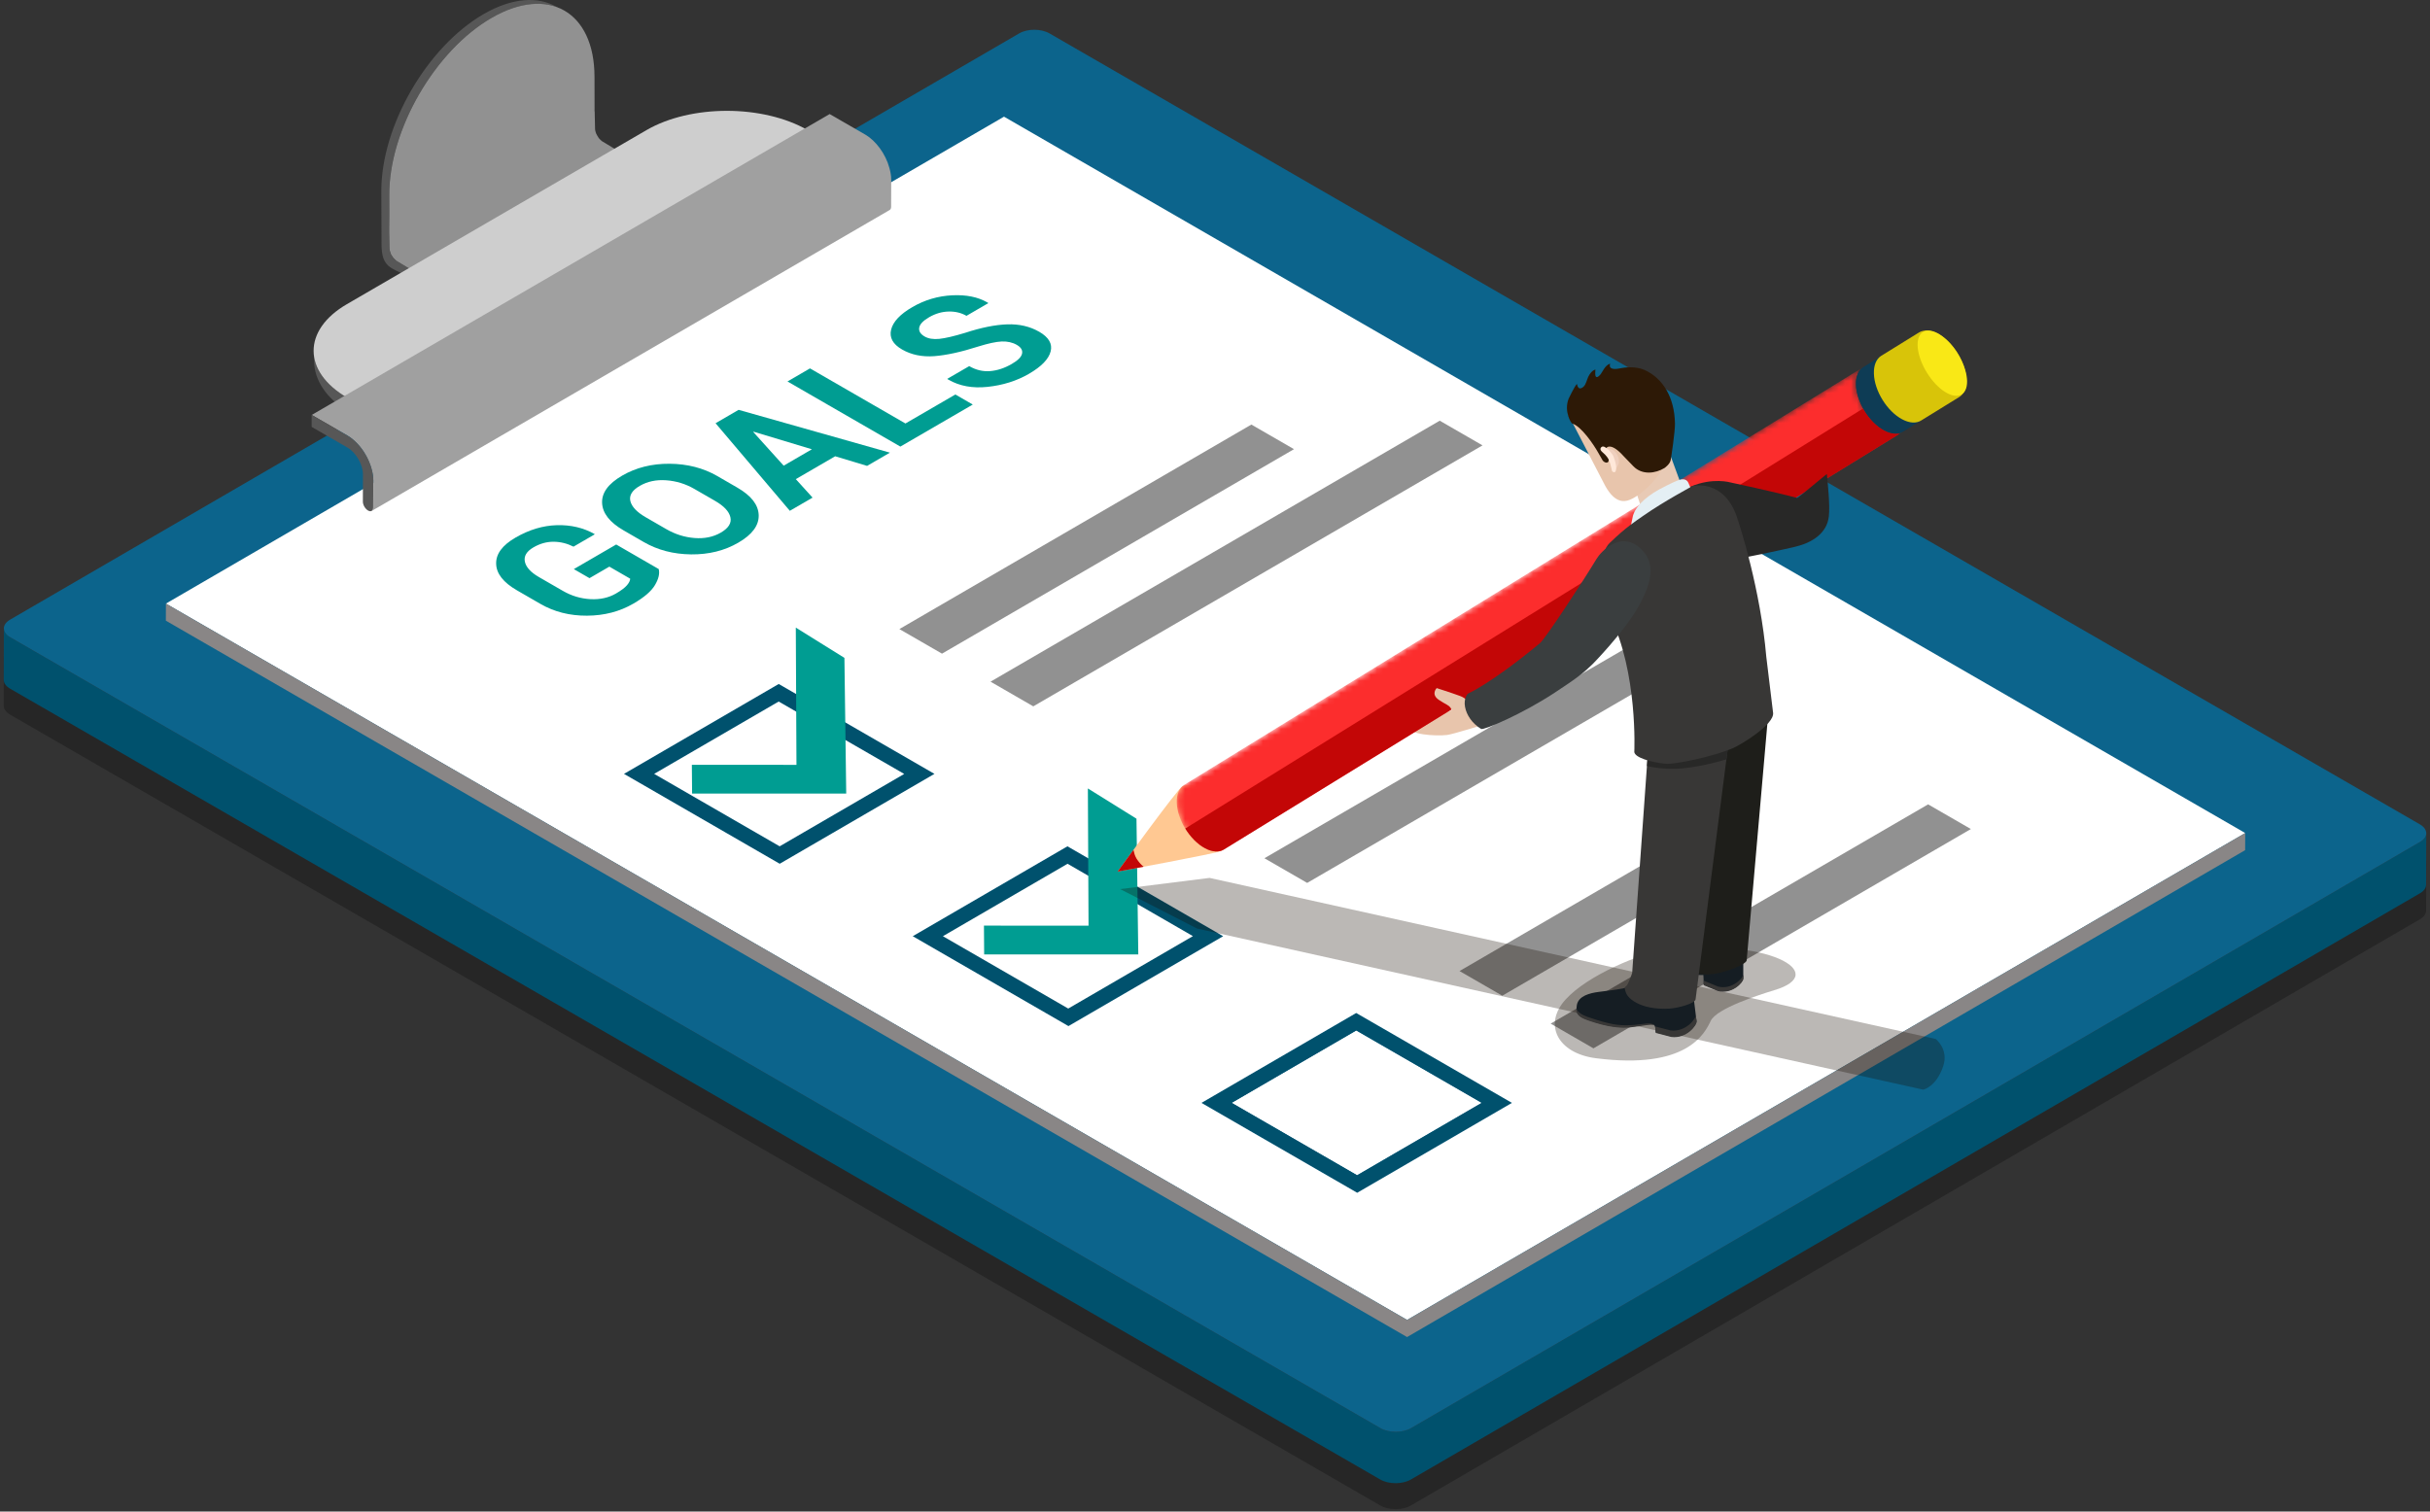
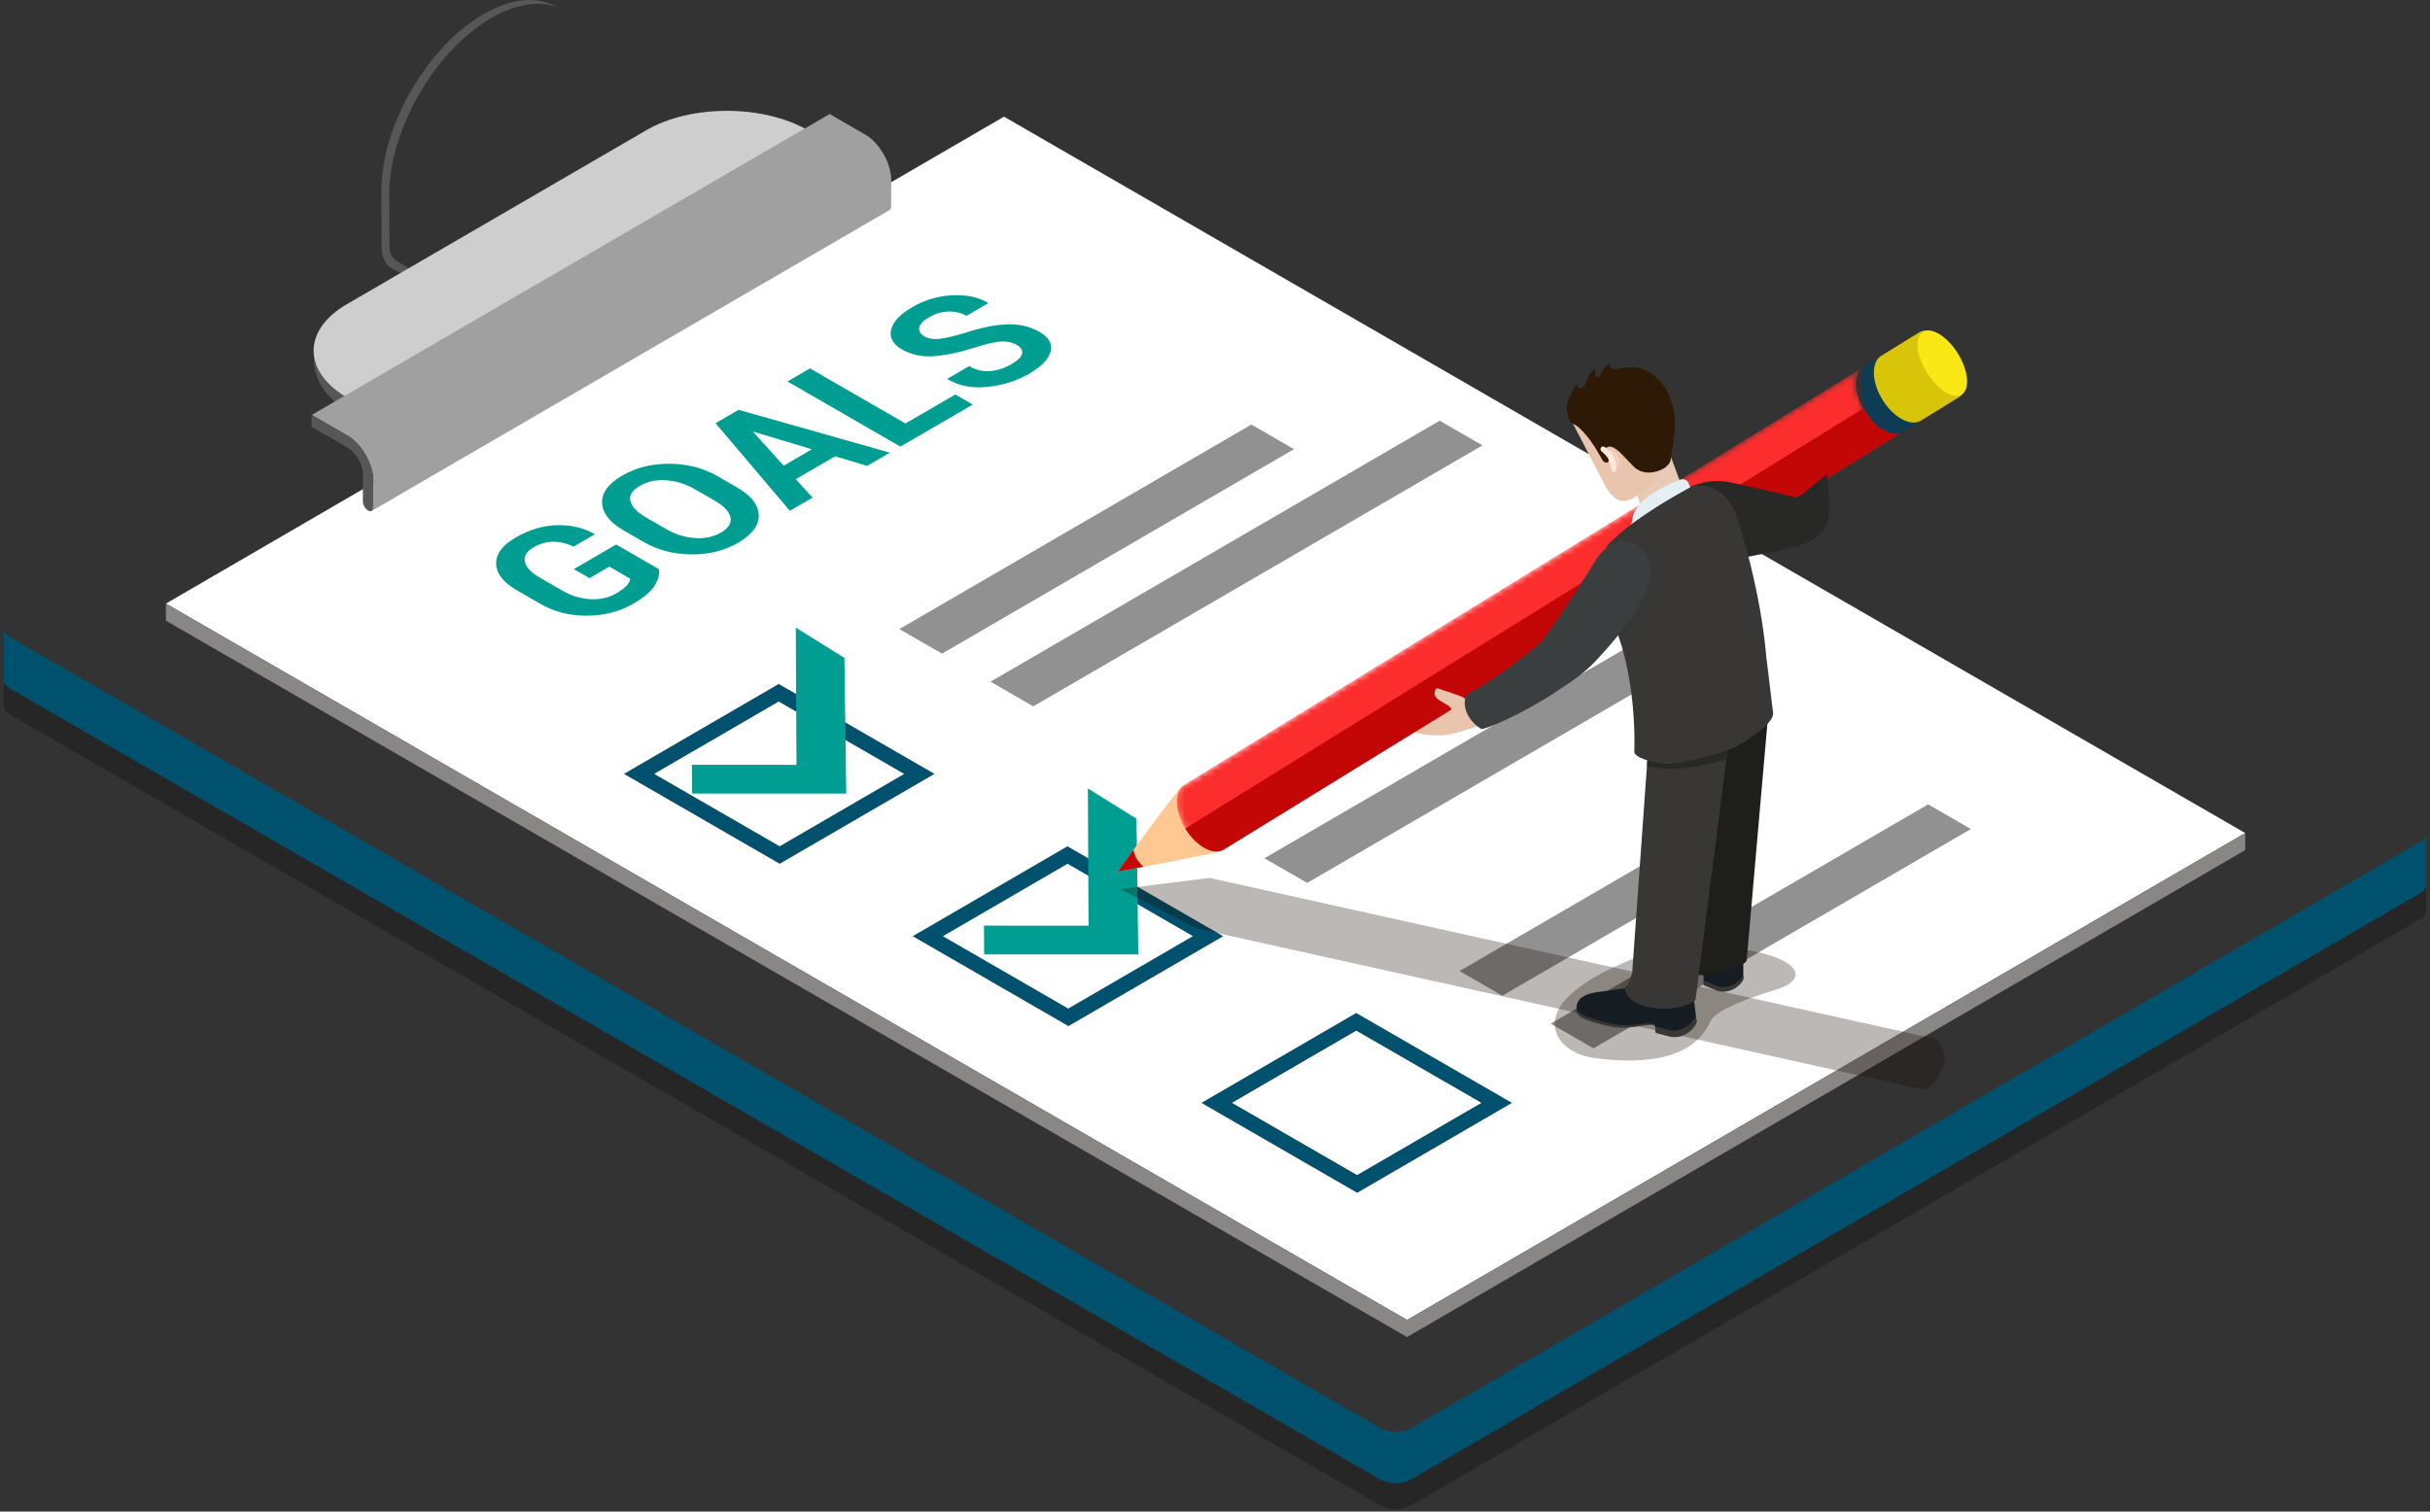
<svg xmlns="http://www.w3.org/2000/svg" width="405" height="252" viewBox="0 0 405 252" fill="none">
  <rect x="0" y="0" width="405" height="252" fill="#333333" stroke="none" />
  <path opacity="0.25" d="M403.348 144.693L235.166 242.432C233.768 243.244 231.499 243.244 230.083 242.432L1.705 110.574C0.997 110.162 0.643 109.628 0.643 109.094C0.638 111.949 0.632 114.798 0.62 117.653C0.62 118.187 0.974 118.727 1.682 119.139L230.054 250.991C231.464 251.803 233.733 251.803 235.137 250.991L403.319 153.258C404.01 152.857 404.352 152.335 404.352 151.813C404.364 148.958 404.37 146.109 404.376 143.254C404.376 143.776 404.033 144.299 403.343 144.699L403.348 144.693Z" fill="black" />
  <path d="M92.777 1.155C89.666 -0.656 85.361 -0.395 80.614 2.344C71.162 7.804 63.526 21.005 63.555 31.868L63.59 40.781C63.59 44.663 65.377 44.645 67.437 45.835L70.025 47.013L69.468 45.527L66.148 43.531C65.475 43.142 64.918 42.185 64.924 41.413L64.872 32.5C64.843 21.638 72.485 8.431 81.932 2.977C86.684 0.244 90.989 -0.017 94.1 1.793L92.777 1.155Z" fill="#575757" />
-   <path d="M100.401 23.587C100.227 23.483 99.844 23.083 99.809 23.036C99.67 22.862 99.392 22.346 99.368 22.288C99.258 22.009 99.177 21.725 99.177 21.464L99.113 18.586L99.096 18.597L99.084 12.754C99.049 1.892 91.361 -2.466 81.938 2.977C72.491 8.431 64.849 21.638 64.878 32.5L64.889 35.843L64.872 38.535L64.93 41.413C64.93 41.674 65.005 41.953 65.116 42.225C65.127 42.26 65.127 42.289 65.139 42.33C65.156 42.365 65.418 42.806 65.551 42.974C65.58 43.009 65.975 43.432 66.154 43.531L69.474 45.527L69.462 48.376L103.715 28.427V25.578L100.401 23.582V23.587Z" fill="#919191" />
  <path d="M403.348 140.359L235.166 238.097C233.768 238.91 231.499 238.91 230.083 238.097L1.705 106.245C0.997 105.833 0.643 105.299 0.643 104.766C0.638 107.621 0.632 110.47 0.62 113.324C0.62 113.858 0.974 114.398 1.682 114.81L230.054 246.662C231.464 247.474 233.733 247.474 235.137 246.662L403.319 148.929C404.01 148.529 404.352 148.007 404.352 147.484C404.364 144.629 404.37 141.78 404.376 138.925C404.376 139.448 404.033 139.97 403.343 140.37L403.348 140.359Z" fill="#00516D" />
-   <path d="M403.308 137.428C404.712 138.241 404.747 139.546 403.348 140.359L235.166 238.097C233.768 238.91 231.499 238.91 230.083 238.097L1.705 106.245C0.301 105.433 0.289 104.116 1.688 103.303L169.87 5.565C171.268 4.752 173.52 4.764 174.93 5.576L403.308 137.428Z" fill="#0C648C" />
  <path d="M57.897 66.318C54.137 64.147 52.263 61.298 52.275 58.455L52.379 60.695C52.541 63.3 54.253 66.387 58.007 68.552L134.752 23.959L134.642 21.713L57.897 66.318Z" fill="#575757" />
  <path d="M134.642 21.713L57.897 66.318C50.429 62.006 50.395 55.014 57.804 50.715L107.73 21.702C115.14 17.396 127.186 17.408 134.648 21.713H134.642Z" fill="#CECECE" />
  <path d="M129.786 114.027L155.746 129.015L129.954 144.003L103.999 129.015L129.792 114.027H129.786ZM129.942 141.09L150.698 129.026L129.78 116.957L109.03 129.015L129.942 141.09Z" fill="#00516D" />
  <path d="M177.901 141.09L203.862 156.078L178.069 171.066L152.114 156.078L177.901 141.09Z" fill="#00516D" />
  <path d="M246.963 183.861L226.184 195.936L205.271 183.861L226.045 171.791L246.963 183.861Z" fill="white" />
  <path d="M226.033 168.873L251.993 183.861L226.201 198.849L200.24 183.861L226.033 168.873ZM226.184 195.936L246.957 183.861L226.044 171.785L205.271 183.861L226.184 195.936Z" fill="#00516D" />
  <path d="M167.334 19.45L374.202 138.879L234.516 220.051L27.654 100.628L167.334 19.45ZM129.954 144.003L155.746 129.015L129.786 114.027L103.993 129.015L129.948 144.003H129.954ZM178.075 171.066L203.867 156.078L177.906 141.09L152.12 156.078L178.075 171.066ZM226.201 198.855L251.994 183.866L226.033 168.878L200.241 183.866L226.201 198.855Z" fill="white" />
  <path d="M150.699 129.026L129.943 141.09L109.03 129.015L129.78 116.957L150.699 129.026Z" fill="white" />
  <path d="M328.478 138.212L265.572 174.774L258.446 170.654L321.352 134.098L328.478 138.212Z" fill="#919191" />
  <path d="M234.516 220.057L27.654 100.628L27.643 103.477L234.51 222.906L374.19 141.734L374.202 138.879L234.516 220.057Z" fill="#898686" />
  <path d="M148.232 27.997C147.611 25.659 145.951 23.448 144.239 22.456L138.274 19.015L51.955 69.178L57.92 72.619C58.471 72.939 58.982 73.379 59.464 73.873C61.239 75.642 62.226 78.376 62.226 80.087L62.208 84.631C62.208 84.898 62.115 85.083 61.959 85.176L148.272 35.013C148.429 34.926 148.522 34.734 148.522 34.467L148.533 29.918C148.533 29.297 148.411 28.642 148.232 27.992V27.997Z" fill="#A0A0A0" />
  <path d="M57.915 72.619C60.306 74 62.221 77.337 62.215 80.087L62.197 84.631C62.197 85.17 61.815 85.385 61.35 85.118C60.863 84.834 60.48 84.178 60.48 83.638L60.492 79.089C60.492 77.447 59.337 75.445 57.909 74.615L51.944 71.169V69.173L57.915 72.614V72.619Z" fill="#575757" />
  <path d="M198.819 156.066L178.04 168.141L157.15 156.078L177.924 144.003L198.819 156.066Z" fill="white" />
  <path d="M140.736 109.675L141.037 132.299H115.349L115.309 127.5L132.745 127.512L132.635 104.632L140.736 109.675Z" fill="#009D92" />
  <path d="M189.413 136.488L189.715 159.118H164.027L163.992 154.314L181.423 154.326L181.313 131.446L189.413 136.488Z" fill="#009D92" />
  <path d="M215.664 74.882L157 108.973L149.897 104.876L208.562 70.78L215.664 74.882Z" fill="#919191" />
  <path d="M247.085 74.25L172.214 117.758L165.089 113.644L239.954 70.136L247.085 74.25Z" fill="#919191" />
  <path d="M277.693 94.82L202.671 138.421L195.54 134.307L270.567 90.712L277.693 94.82Z" fill="#919191" />
  <path d="M280.763 110.638L217.863 147.194L210.737 143.08L273.643 106.518L280.763 110.638Z" fill="#919191" />
  <path d="M292.694 141.415L250.381 166L243.256 161.886L285.562 137.301L292.694 141.415Z" fill="#919191" />
  <path d="M126.45 85.878C126.502 87.59 125.376 89.122 123.055 90.468C120.758 91.808 118.129 92.453 115.181 92.424C112.234 92.389 109.611 91.704 107.301 90.37L103.918 88.414C101.621 87.085 100.431 85.571 100.35 83.865C100.269 82.153 101.383 80.638 103.686 79.298C106.007 77.952 108.642 77.29 111.618 77.314C114.584 77.343 117.212 78.022 119.516 79.344L122.899 81.3C125.208 82.635 126.392 84.155 126.45 85.873V85.878ZM115.767 89.696C117.421 89.824 118.883 89.522 120.142 88.791C121.425 88.043 121.959 87.19 121.732 86.226C121.512 85.263 120.653 84.352 119.162 83.493L115.744 81.52C114.276 80.673 112.709 80.192 111.044 80.07C109.373 79.948 107.905 80.261 106.628 81.004C105.352 81.741 104.835 82.588 105.062 83.54C105.299 84.486 106.147 85.385 107.626 86.238L111.044 88.211C112.535 89.076 114.114 89.569 115.762 89.696H115.767Z" fill="#009D92" />
  <path d="M109.79 94.884C109.976 95.638 109.761 96.52 109.163 97.536C108.56 98.557 107.364 99.59 105.571 100.628C103.285 101.957 100.703 102.63 97.831 102.642C94.953 102.659 92.371 102.004 90.084 100.686L86.162 98.418C83.887 97.106 82.727 95.627 82.692 93.99C82.645 92.354 83.719 90.903 85.906 89.632C88.187 88.309 90.485 87.619 92.806 87.555C95.138 87.491 97.222 87.985 99.067 89.017L99.119 89.081L95.585 91.135C94.517 90.596 93.409 90.323 92.266 90.317C91.117 90.311 90.003 90.619 88.912 91.251C87.763 91.919 87.287 92.714 87.479 93.636C87.671 94.559 88.46 95.424 89.864 96.23L93.815 98.51C95.243 99.335 96.763 99.793 98.388 99.886C100.007 99.973 101.434 99.659 102.664 98.946C103.535 98.441 104.15 97.977 104.498 97.565C104.852 97.153 105.02 96.787 105.032 96.474L101.556 94.466L98.249 96.387L95.637 94.878L102.699 90.776L109.79 94.872V94.884Z" fill="#009D92" />
  <path d="M173.189 55.299C174.802 56.227 175.44 57.33 175.103 58.6C174.773 59.871 173.577 61.107 171.5 62.314C169.463 63.498 167.16 64.223 164.589 64.496C162.088 64.763 159.918 64.362 158.09 63.306C158.038 63.277 157.986 63.248 157.939 63.219L157.887 63.155L161.537 61.037C162.657 61.687 163.817 61.966 165.019 61.867C166.22 61.774 167.427 61.374 168.645 60.666C169.666 60.074 170.235 59.5 170.345 58.943C170.461 58.386 170.171 57.904 169.469 57.498C168.744 57.08 167.902 56.894 166.957 56.929C166.005 56.97 164.699 57.254 163.04 57.77C160.168 58.693 157.719 59.221 155.694 59.378C153.669 59.523 151.887 59.152 150.344 58.264C148.8 57.376 148.197 56.268 148.522 54.945C148.853 53.622 150.03 52.374 152.061 51.196C154.115 50.001 156.332 49.345 158.729 49.229C161.038 49.119 162.97 49.508 164.514 50.395C164.566 50.425 164.612 50.453 164.665 50.483L164.711 50.541L161.079 52.653C160.208 52.154 159.216 51.91 158.102 51.939C156.982 51.962 155.903 52.281 154.858 52.885C153.86 53.465 153.303 54.045 153.204 54.626C153.106 55.206 153.408 55.693 154.098 56.094C154.736 56.465 155.554 56.593 156.553 56.494C157.551 56.389 158.995 56.053 160.887 55.478C163.527 54.614 165.854 54.144 167.862 54.074C169.869 54.005 171.645 54.417 173.189 55.304V55.299Z" fill="#009D92" />
  <path d="M162.129 67.444L150.06 74.453L131.248 63.596L134.997 61.415L150.907 70.6L159.228 65.766L162.129 67.444Z" fill="#009D92" />
  <path d="M144.524 77.673L139.197 76.066L132.635 79.878L135.426 82.96L131.637 85.159L119.26 70.559L123.101 68.325L148.319 75.463L144.53 77.662L144.524 77.673ZM130.604 77.639L135.316 74.9L125.619 71.975L125.544 72.016L130.61 77.633L130.604 77.639Z" fill="#009D92" />
  <g style="mix-blend-mode:multiply" opacity="0.29">
    <path d="M322.611 173.213C322.611 173.213 324.822 174.907 323.864 177.762C322.698 181.232 320.54 181.661 320.54 181.661L199.515 154.807L186.691 148.227L201.592 146.359L322.617 173.213H322.611Z" fill="#140A01" />
  </g>
  <path d="M247.613 120.711C247.613 120.711 242.136 122.423 241.167 122.533C239.292 122.748 234.447 122.481 235.033 121.1C235.126 120.874 236.559 119.202 238.962 119.162C241.225 119.121 245.025 116.922 245.025 116.922L245.751 118.524L247.613 120.705V120.711Z" fill="#E8C5AC" />
  <path d="M203.542 141.862H203.536C202.863 142.268 186.273 145.297 186.273 145.297C186.273 145.297 196.289 131.452 197.095 131.063L197.107 131.034L197.118 131.051C197.884 130.697 198.9 130.767 200.031 131.359C202.538 132.676 204.662 136.047 204.772 138.902C204.83 140.341 204.354 141.374 203.542 141.867V141.862Z" fill="#FFC892" />
  <path d="M189.407 143.109C189.14 142.686 189.001 142.111 188.908 141.682C187.387 143.753 186.268 145.303 186.268 145.303C186.268 145.303 188.119 144.966 190.602 144.502C190.248 144.212 189.825 143.776 189.401 143.115L189.407 143.109Z" fill="#C30606" />
  <mask id="mask0_25_3433" style="mask-type:luminance" maskUnits="userSpaceOnUse" x="196" y="61" width="122" height="81">
    <path d="M317.189 71.958L203.987 141.624C203.192 142.111 202.078 142.082 200.836 141.415C198.323 140.08 196.217 136.674 196.124 133.819C196.078 132.38 196.554 131.353 197.354 130.86L310.563 61.194C309.756 61.687 309.286 62.709 309.333 64.153C309.42 67.008 311.532 70.414 314.039 71.743C315.286 72.41 316.4 72.439 317.195 71.952L317.189 71.958Z" fill="white" />
  </mask>
  <g mask="url(#mask0_25_3433)">
    <path d="M317.189 71.958L203.987 141.624C203.192 142.111 202.078 142.082 200.836 141.415C198.323 140.08 196.217 136.674 196.124 133.819C196.078 132.38 196.554 131.353 197.354 130.86L310.563 61.194C309.756 61.687 309.286 62.709 309.333 64.153C309.42 67.008 311.532 70.414 314.039 71.743C315.286 72.41 316.4 72.439 317.195 71.952L317.189 71.958Z" fill="#FC2D2D" />
  </g>
  <path d="M316.24 72.271C315.596 72.341 314.847 72.184 314.04 71.749C312.654 71.012 311.406 69.643 310.542 68.088L197.542 138.125C197.966 138.815 198.459 139.453 199.01 140.011C199.01 140.016 199.022 140.034 199.033 140.04C199.277 140.289 199.538 140.51 199.805 140.718C199.834 140.747 199.875 140.782 199.904 140.811C200.205 141.043 200.513 141.241 200.838 141.415C202.085 142.076 203.194 142.111 203.989 141.624L316.588 72.329C316.472 72.312 316.356 72.289 316.24 72.271Z" fill="#C30606" />
-   <path d="M320.121 70.13C320.91 69.631 321.38 68.61 321.334 67.182C321.241 64.322 319.141 60.927 316.622 59.593C315.491 58.989 314.237 59.047 313.466 59.407H313.46L310.495 61.24C309.735 61.751 309.282 62.761 309.328 64.159C309.415 67.014 311.528 70.414 314.034 71.755C315.264 72.41 316.361 72.445 317.15 71.981L320.121 70.142V70.13Z" fill="#0E3C55" />
+   <path d="M320.121 70.13C320.91 69.631 321.38 68.61 321.334 67.182C321.241 64.322 319.141 60.927 316.622 59.593C315.491 58.989 314.237 59.047 313.466 59.407H313.46L310.495 61.24C309.415 67.014 311.528 70.414 314.034 71.755C315.264 72.41 316.361 72.445 317.15 71.981L320.121 70.142V70.13Z" fill="#0E3C55" />
  <path d="M326.511 66.213C329.343 64.415 326.946 57.712 322.983 55.635C321.73 54.974 320.604 54.945 319.815 55.438C317.882 56.639 313.519 59.331 313.519 59.331C312.724 59.831 312.271 60.881 312.318 62.314C312.405 65.169 314.517 68.569 317.029 69.904C318.289 70.577 319.403 70.6 320.198 70.101L326.511 66.207V66.213Z" fill="#D8C409" />
  <path d="M326.951 65.749C325.535 66.631 322.935 65.012 321.16 62.14C319.373 59.262 319.083 56.221 320.498 55.345C321.92 54.463 324.514 56.082 326.295 58.954C328.077 61.827 328.367 64.867 326.951 65.749Z" fill="#F9E816" />
  <g style="mix-blend-mode:multiply" opacity="0.29">
    <path d="M295.681 165.095C293.354 165.786 286.13 168.095 285.132 170.172C284.134 172.256 281.227 178.377 265.984 176.422C259.618 175.604 257.158 170.816 260.906 166.656C264.655 162.496 273.66 158.915 276.927 158.474C294.509 156.107 305.255 162.263 295.681 165.089V165.095Z" fill="#160B01" />
  </g>
  <path d="M272.616 163.494C272.616 163.494 272.001 164.474 270.487 164.788C269.553 164.985 266.477 165.362 266.477 165.362C264.951 165.554 263.1 166.035 262.81 167.538C262.81 167.538 262.706 168.292 262.758 168.536C262.949 169.377 263.762 169.708 264.76 170.062C264.76 170.062 266.558 170.7 268.102 170.991C270.098 171.356 271.201 171.298 272.64 171.078C272.64 171.078 274.456 170.77 275.187 170.764C275.999 170.764 275.86 171.35 275.953 172.11L278.535 172.789C281.117 173.12 282.829 170.793 282.753 170.207L282.057 164.526L272.611 163.494H272.616Z" fill="#151D23" />
  <path d="M274.288 170.648C273.592 170.718 271.584 171.083 269.524 170.845C267.58 170.619 264.458 169.482 264.458 169.482C263.582 169.169 262.834 168.635 262.77 168.13C262.758 168.327 262.752 168.524 262.77 168.629C262.961 169.464 263.774 169.795 264.766 170.149C264.766 170.149 266.57 170.787 268.114 171.072C270.11 171.437 271.213 171.379 272.652 171.159C272.652 171.159 274.735 170.863 274.81 170.851C275.292 170.776 275.768 170.903 275.773 170.991C275.756 170.95 275.564 170.509 274.282 170.642L274.288 170.648Z" fill="#383736" />
  <path d="M278.413 171.785L275.854 171.118C275.878 171.368 275.942 171.96 275.971 172.203L278.553 172.876C281.135 173.207 282.847 170.88 282.771 170.294L282.626 169.203C282.702 169.789 280.99 172.11 278.408 171.785H278.413Z" fill="#383736" />
  <path d="M283.792 154.958C283.792 154.958 283.583 156.461 282.133 156.583C281.239 156.664 279.939 156.699 279.939 156.699C278.407 156.414 276.487 156.443 276.133 157.581C276.133 157.581 275.97 158.028 275.993 158.271C276.075 159.113 275.773 158.411 276.928 159.438C276.928 159.438 279.109 161.086 280.461 161.718C282.156 162.519 283.351 162.606 283.897 162.548C283.897 162.548 283.949 163.407 283.949 164.161L286.293 165.13C288.678 165.762 290.546 163.697 290.546 163.116V157.093L283.798 154.958H283.792Z" fill="#151D23" />
  <path d="M286.293 164.457L283.972 163.499C283.972 163.743 283.949 164.01 283.949 164.248L286.293 165.211C288.678 165.844 290.547 163.778 290.547 163.203V162.449C290.547 163.029 288.678 165.089 286.293 164.463V164.457Z" fill="#383736" />
  <path d="M299.384 91.101C301.908 90.491 304.49 88.959 304.809 86.099C305.024 84.172 304.623 80.627 304.484 79.037C304.478 78.956 299.662 83.047 299.529 83.012C295.693 81.985 288.411 80.43 288.411 80.43C288.411 80.43 285.469 79.565 281.825 81.109C278.703 82.426 281.25 84.787 281.221 87.689C281.198 89.969 284.749 94.112 284.749 94.112C284.749 94.112 294.451 92.296 299.389 91.106L299.384 91.101Z" fill="#282827" />
  <path d="M289.577 120.334C289.577 120.334 290.859 114.299 283.391 114.299C277.473 114.299 277.473 120.578 277.473 120.578L280.467 158.735H285.875L289.577 120.328V120.334Z" fill="#E8C5AC" />
  <path d="M283.96 88.379L281.877 85.385L277.189 72.619L271.009 76.902L275.755 91.373C275.854 92.458 284.622 89.656 283.96 88.379Z" fill="#E8CAB5" />
  <path d="M275.529 110.841V114.299C275.529 116.87 276.144 121.233 276.144 121.233L287.97 121.68C289.461 121.378 290.024 119.348 290.024 117.299V110.835H275.529V110.841Z" fill="#14546D" />
  <path d="M289.577 120.334C289.577 120.334 289.09 116.139 283.874 116.139C283.177 116.139 283.874 116.133 281.819 116.139C276.835 116.156 276.139 121.233 276.139 121.233L279.243 158.59L285.173 158.736L289.572 120.328L289.577 120.334Z" fill="#FFE1CC" />
  <path d="M280.885 117.334L280.931 160.645C280.931 160.645 280.072 162.443 284.558 162.443C287.064 162.443 291.051 160.801 291.115 160.099L294.915 116.603L280.89 117.328L280.885 117.334Z" fill="#1E1E1A" />
  <path d="M274.972 120.937L272.03 162.188C272.03 162.188 271.386 164.207 271.003 164.422C270.62 164.637 270.869 165.176 271.072 165.687C271.293 166.244 273.138 168.408 278.186 168.153C279.724 168.072 282.527 167.271 282.596 166.61L288.555 120.195L274.966 120.932L274.972 120.937Z" fill="#383736" />
  <path d="M279.835 80.023C280.699 79.728 281.192 80.012 281.419 80.54C281.639 81.056 281.726 81.277 281.982 81.77C282.191 82.182 281.993 82.228 281.993 82.228C281.993 82.228 277.16 83.569 274.079 86.122C271.891 87.938 271.723 88.106 271.723 88.106L272.1 86.255C272.378 84.683 274.009 83 276.539 81.59C276.539 81.59 278.779 80.377 279.835 80.023Z" fill="#E4EFF4" />
  <path d="M274.49 127.709C275.732 127.993 277.386 128.214 279.173 128.167C282.097 128.092 285.509 127.256 287.738 126.595L287.958 124.877L283.827 121.854C280.821 122.429 277.014 123.055 274.821 123.055L274.49 127.715V127.709Z" fill="#282827" />
  <path d="M268.328 90.462C266.436 92.244 265.96 97.965 268.328 102.706C273.016 112.083 272.384 125.371 272.384 125.371C272.471 126.287 275.094 127.077 277.577 127.332C279.068 127.489 285.677 126.113 288.904 124.692C290.227 124.106 295.698 120.792 295.519 118.866L294.381 109.483C293.424 98.36 290.006 87.665 289.432 86.041C287.215 79.785 282.115 81.016 282.115 81.016C282.115 81.016 277.252 83.621 273.887 85.983C272.558 86.917 271.014 87.874 268.334 90.468L268.328 90.462Z" fill="#383736" />
  <path d="M265.856 66.886L261.324 69.016L267.283 80.511C268.926 83.836 270.585 83.754 271.624 83.325C273.782 82.437 275.651 80.221 276.556 79.008C278.303 76.652 276.573 72.683 276.452 72.347L273.846 64.084L265.85 66.886H265.856Z" fill="#E8C5AC" />
  <path d="M261.429 66.492C260.622 68.604 261.858 70.565 262.032 70.612C263.541 71.047 265.624 74.145 266.338 75.416L267.017 76.6C267.191 77.064 268.079 77.482 268.131 76.675C268.189 75.776 267.406 75.434 267.58 74.917C267.765 74.389 268.647 73.861 270.597 76.043L272.228 77.731C273.696 79.252 275.935 78.927 277.409 78.027C277.409 78.027 278.314 77.406 278.448 76.716C278.541 76.234 279.185 71.917 279.162 70.618C279.086 66.219 277.142 63.068 274.108 61.687C272.61 61.008 270.701 61.264 270.15 61.38C267.783 61.908 268.363 60.643 268.363 60.643C267.539 60.8 267.046 62.088 266.715 62.459C265.601 63.701 265.914 61.751 265.909 61.618C265.909 61.618 265.288 61.664 264.713 62.807C264.481 63.254 264.348 64.124 263.878 64.507C262.92 65.273 262.856 63.956 262.816 64.002C262.363 64.501 261.429 66.486 261.429 66.486V66.492Z" fill="#2D1906" />
  <path d="M267.579 74.749C267.579 74.749 268.618 74.54 269.366 75.55C269.894 76.269 269.86 77.041 269.778 77.296C269.558 77.975 269.163 78.248 269.163 78.248C269.163 78.248 268.467 76.316 268.316 75.967C268.165 75.625 267.579 74.743 267.579 74.743V74.749Z" fill="#EFCFBD" />
  <path d="M266.958 74.499C266.958 74.499 266.419 74.836 267.045 75.358C267.782 75.973 268.061 76.449 268.241 76.896C268.403 77.308 268.682 78.567 268.682 78.567C268.682 78.567 269.32 79.153 269.366 78.091C269.389 77.668 269.25 76.942 268.902 76.066C268.763 75.706 267.504 74.099 266.958 74.505V74.499Z" fill="#FFE8D9" />
  <path d="M245.188 118.437C245.188 118.437 245.252 116.736 243.337 116.028C241.898 115.495 239.449 114.717 239.449 114.717C239.449 114.717 238.422 115.733 239.803 116.673C240.987 117.479 241.382 117.462 241.782 118.036C242.211 118.651 242.142 119.806 242.142 119.806L245.345 120.531L245.188 118.437Z" fill="#E8C5AC" />
  <path d="M246.864 121.524C247.265 121.767 253.595 119.11 259.114 115.483C262.967 112.953 264.005 112.123 265.497 110.655C265.729 110.423 270.4 105.601 272.744 101.684C275.999 96.248 275.634 93.207 273.086 91.159C269.97 88.652 266.872 91.872 266.071 93.207C263.965 96.706 257.611 106.431 256.642 107.238C248.53 113.969 244.619 115.663 244.619 115.663C244.619 115.663 243.905 116.44 244.172 117.85C244.427 119.208 245.356 120.618 246.864 121.529V121.524Z" fill="#3A3E3F" />
</svg>